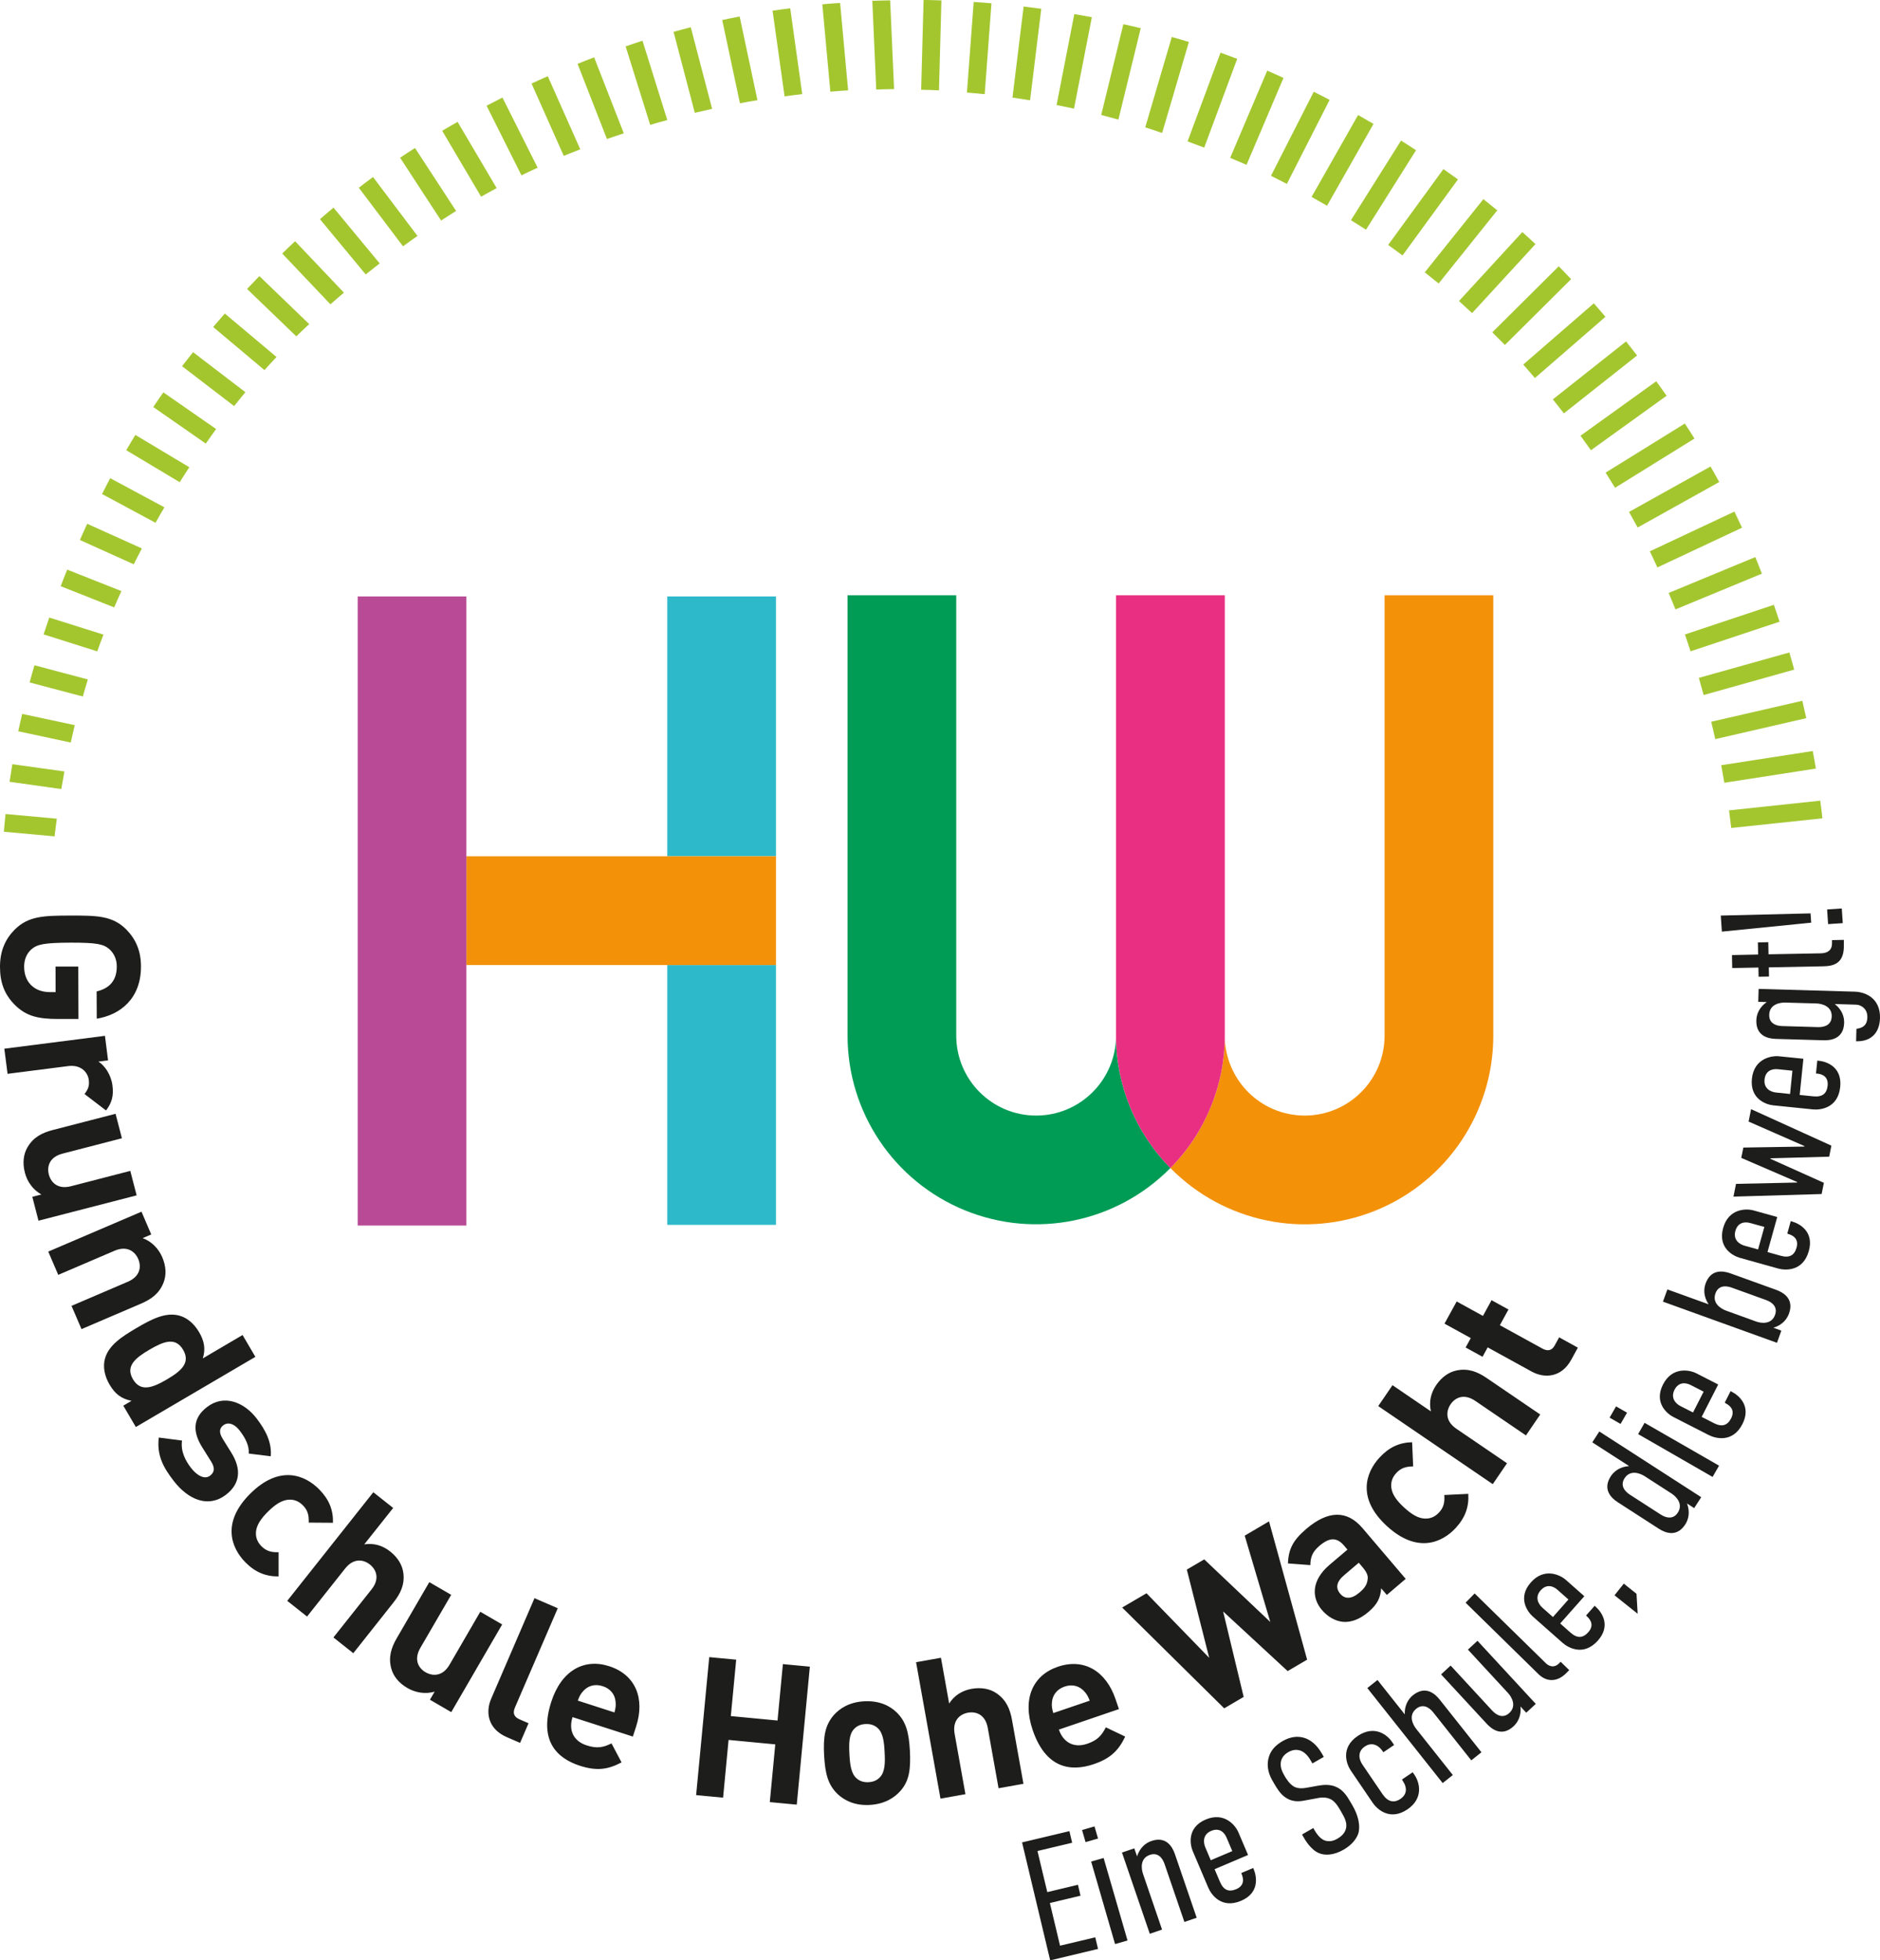
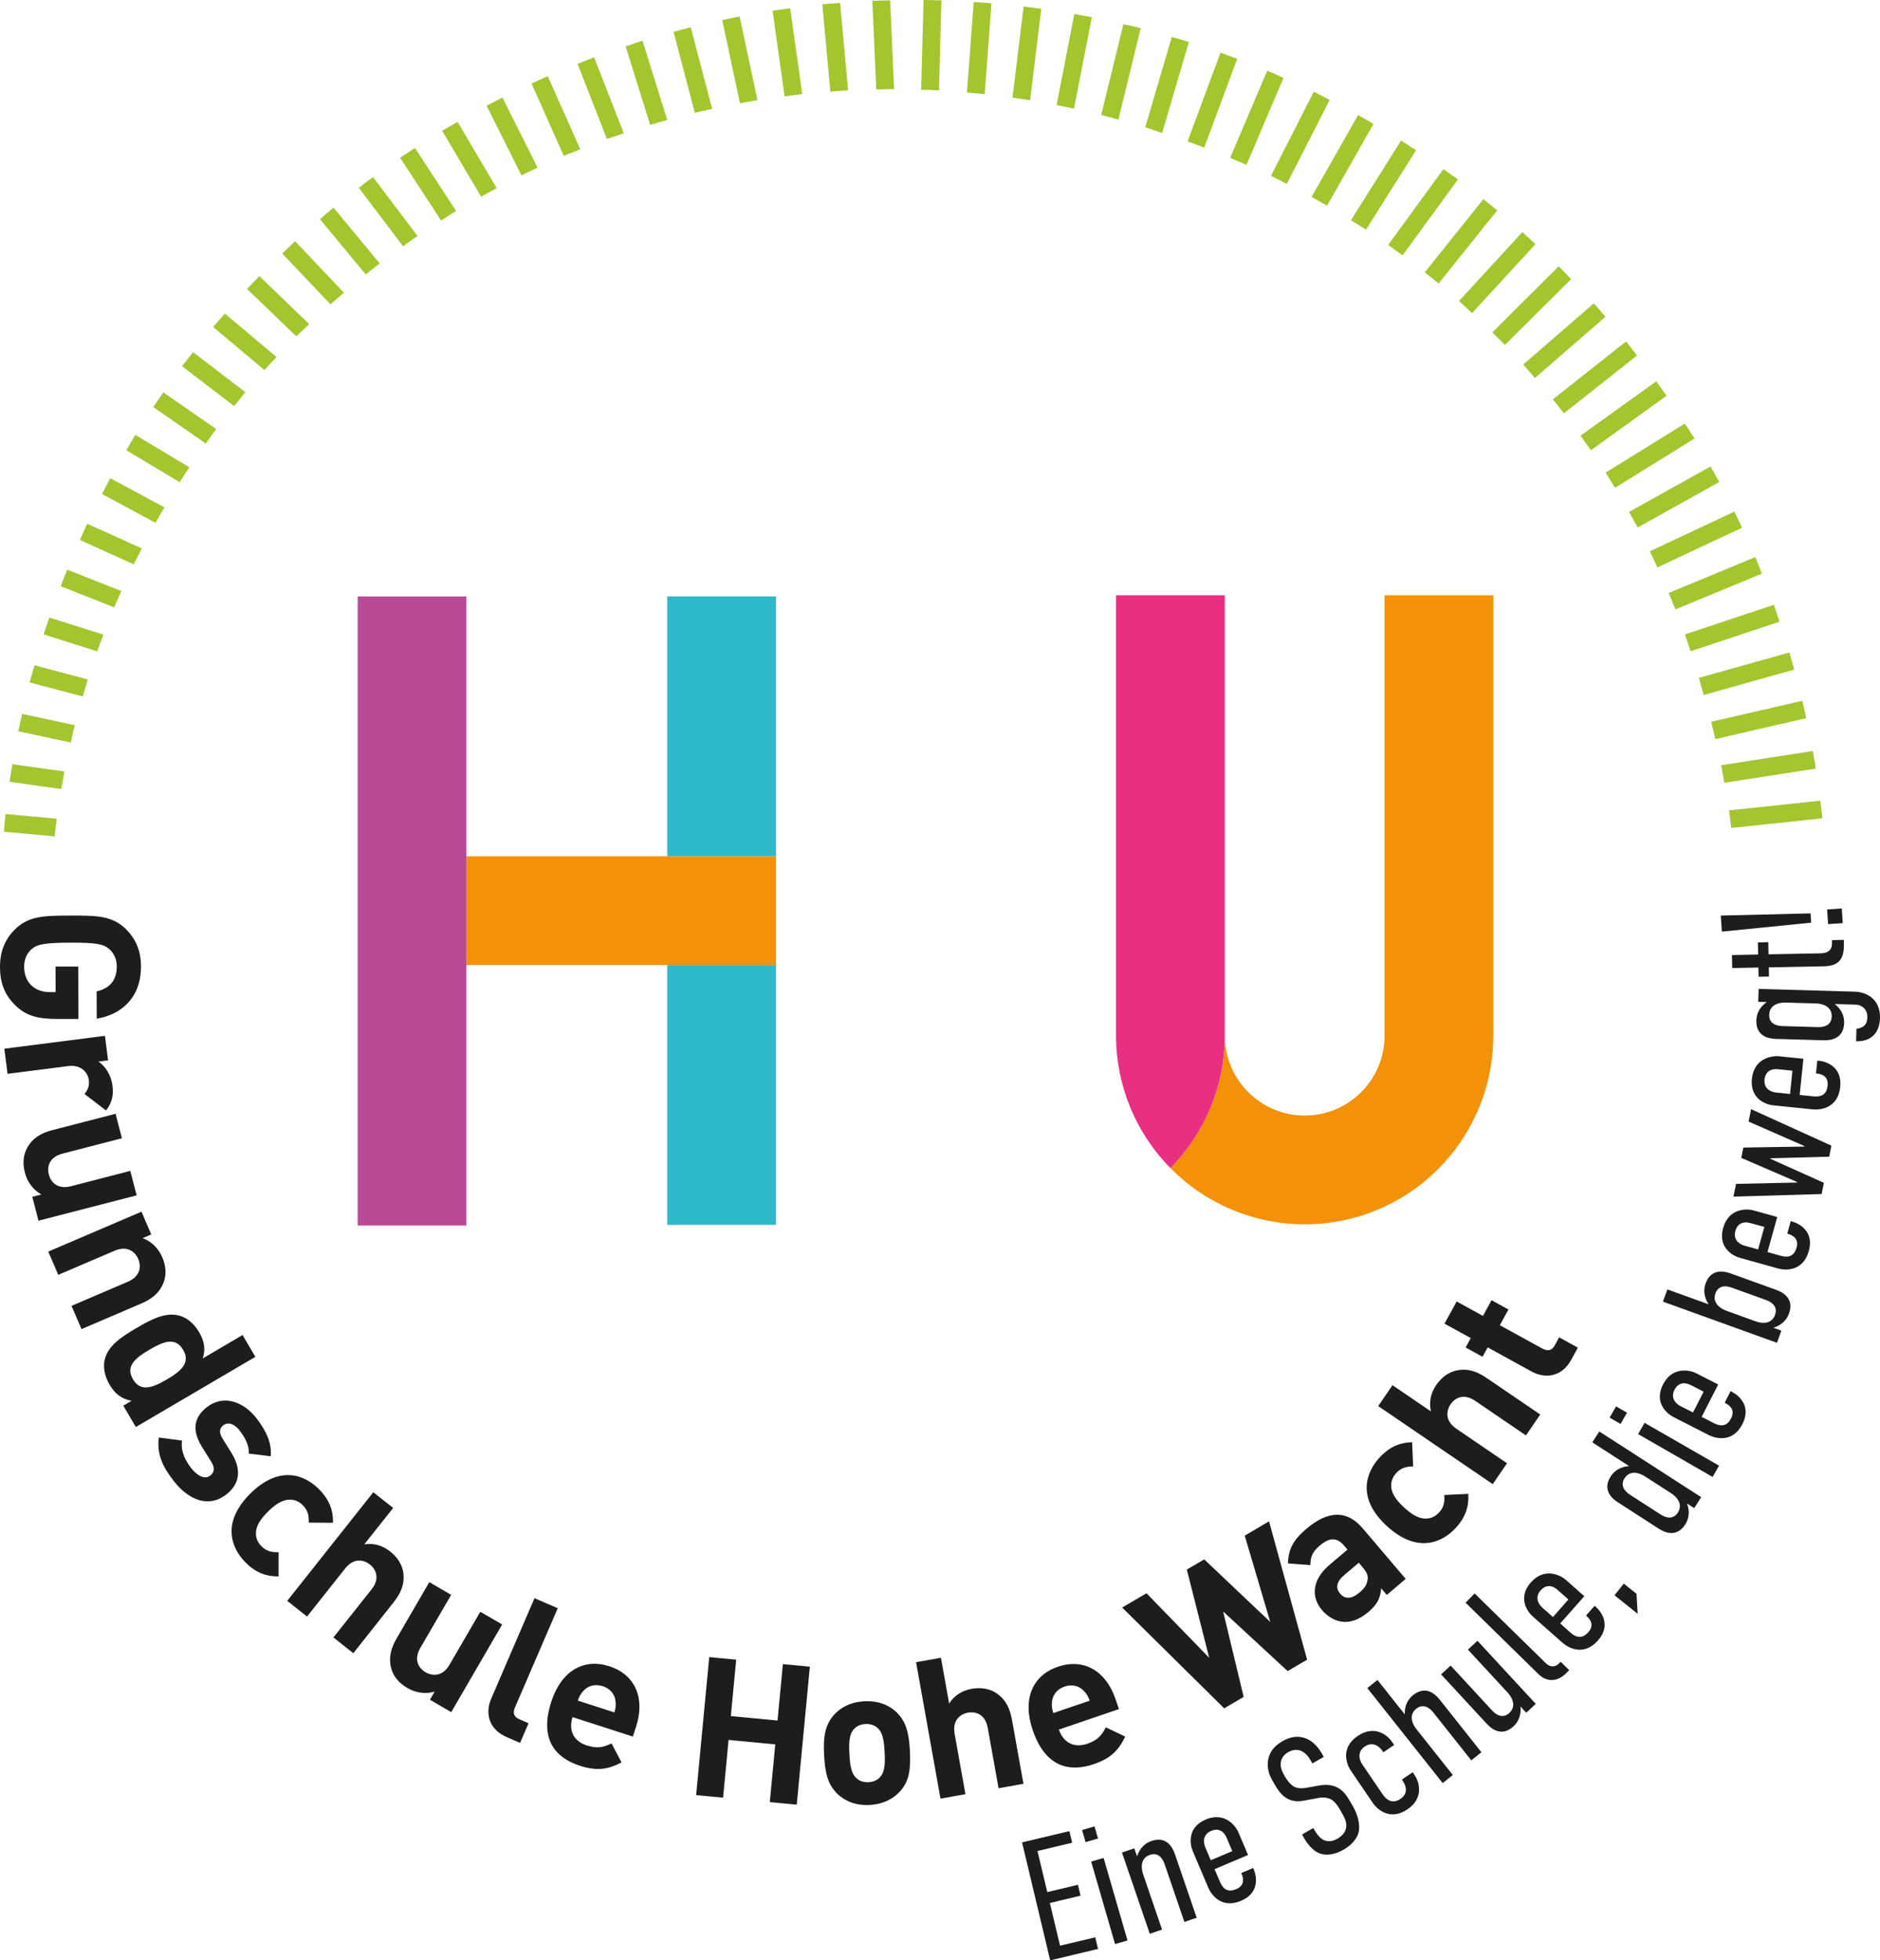
<svg xmlns="http://www.w3.org/2000/svg" id="Ebene_1" data-name="Ebene 1" viewBox="0 0 325.67 339.54">
  <defs>
    <style>
      .cls-1 {
        fill: #b94b96;
      }

      .cls-1, .cls-2, .cls-3, .cls-4, .cls-5, .cls-6, .cls-7 {
        stroke-width: 0px;
      }

      .cls-2 {
        fill: #a3c62f;
      }

      .cls-3 {
        fill: #2eb9cb;
      }

      .cls-4 {
        fill: #e82f82;
      }

      .cls-5 {
        fill: #f39109;
      }

      .cls-6 {
        fill: #009c56;
      }

      .cls-7 {
        fill: #1d1d1b;
      }
    </style>
  </defs>
  <path class="cls-7" d="m10.08,176.49h3.51s-.03-9.08-.03-9.08h-3.94s.01,4.43.01,4.43h-.88c-1.25,0-2.33-.29-3.21-1.07-.85-.74-1.35-1.88-1.36-3.33,0-1.28.46-2.29,1.24-3,1.01-.88,2.19-1.15,6.77-1.17,4.59-.01,5.73.25,6.75,1.12.78.71,1.29,1.71,1.29,3,0,2.39-1.2,3.78-3.49,4.33l.02,4.72c4.04-.65,7.68-3.46,7.66-9.06,0-2.73-.93-4.75-2.55-6.4-2.4-2.39-5.1-2.41-9.68-2.4-4.59.01-7.28.06-9.67,2.46C.9,162.69,0,164.72,0,167.45c0,2.56.66,4.79,2.75,6.77,1.83,1.75,3.85,2.28,7.32,2.27h0Zm8.29,15.84c1.05-1.36,1.33-2.62,1.11-4.32-.24-1.87-1.32-3.43-2.43-4.14l1.67-.21-.54-4.25-17.43,2.23.56,4.35,10.5-1.34c2.21-.28,3.4,1.06,3.57,2.4.14,1.07-.16,1.69-.74,2.44l3.73,2.85h0Zm-11.71,19.1l17.01-4.39-1.1-4.24-10.28,2.66c-2.32.6-3.49-.7-3.83-2.04-.35-1.34.06-3.01,2.38-3.61l10.28-2.66-1.1-4.24-10.87,2.81c-1.86.48-3.37,1.25-4.38,2.98-.7,1.19-.9,2.71-.46,4.4.4,1.57,1.4,2.98,2.86,3.79l-1.57.4,1.07,4.15h0Zm7.46,18.78l10.32-4.42c1.77-.76,3.14-1.75,3.88-3.61.51-1.28.48-2.81-.21-4.42-.64-1.49-1.83-2.74-3.4-3.31l1.49-.64-1.69-3.94-16.15,6.91,1.73,4.03,9.76-4.18c2.2-.94,3.56.17,4.1,1.44.54,1.27.4,2.98-1.8,3.93l-9.76,4.18,1.73,4.03h0Zm9.42,16.95l20.7-12.15-2.22-3.78-6.89,4.05c.52-1.64.25-3.04-.66-4.58-.89-1.51-2.15-2.53-3.52-2.86-2.34-.58-4.76.68-7.29,2.17-2.56,1.5-4.85,3-5.48,5.32-.38,1.36-.09,2.98.8,4.49.94,1.6,2.02,2.45,3.8,2.81l-1.42.84,2.17,3.69h0Zm5.37-8.24c-2.44,1.43-4.55,2.24-5.88-.03-1.33-2.27.42-3.69,2.86-5.12,2.44-1.43,4.5-2.25,5.83.02,1.33,2.27-.37,3.7-2.81,5.13h0Zm10.25,19.96c2.38-1.83,2.75-4.33.9-7.29l-1.47-2.36c-.69-1.12-.6-1.83.09-2.37.69-.53,1.79-.44,2.86.95.95,1.23,1.66,2.6,1.55,3.95l3.81.47c.2-2.28-.77-4.38-2.46-6.57-2.18-2.83-5.66-4.2-8.57-1.96-2.57,1.97-2.47,4.37-.82,7.01l1.51,2.41c.76,1.2.54,1.92-.15,2.46-1.04.8-2.41-.15-3.33-1.35-.82-1.07-1.83-2.72-1.55-4.72l-4.02-.52c-.39,3.15.87,5.28,2.56,7.48,2.53,3.29,6.01,4.78,9.09,2.41h0Zm9.1,14.14v-4.17c-1.33.04-2.16-.23-2.97-1.04-.73-.74-1.04-1.58-.94-2.58.13-1.07.78-2.14,2.1-3.44,1.32-1.3,2.37-1.91,3.45-2.03,1-.09,1.84.23,2.57.97.81.82,1.06,1.65,1.01,2.99l4.2.03c.06-2.24-.69-4.06-2.39-5.79-2.46-2.49-6.84-4.29-11.9.71-5.06,5-3.35,9.42-.89,11.92,1.71,1.73,3.54,2.48,5.78,2.45h0Zm12.95,13.31l6.97-8.8c1.19-1.51,1.93-3.03,1.7-5.02-.16-1.37-.91-2.7-2.29-3.79-1.32-1.05-2.86-1.49-4.49-1.23l5.01-6.31-3.44-2.72-14.91,18.81,3.43,2.72,6.6-8.32c1.49-1.88,3.21-1.55,4.29-.69,1.08.86,1.77,2.44.28,4.31l-6.6,8.32,3.43,2.72h0Zm16.96,10.22l8.82-15.19-3.79-2.2-5.33,9.18c-1.2,2.07-2.95,1.99-4.15,1.3-1.2-.69-2.1-2.16-.9-4.23l5.34-9.18-3.79-2.2-5.64,9.71c-.96,1.66-1.47,3.28-.96,5.21.35,1.34,1.29,2.54,2.81,3.42,1.4.81,3.1,1.1,4.71.63l-.81,1.4,3.7,2.15h0Zm11.92,5.33l1.47-3.41-1.55-.67c-1.02-.44-1.21-1.11-.8-2.07l7.41-17.18-4.03-1.74-7.51,17.43c-.99,2.29-.6,5.21,2.72,6.64l2.29.99h0Zm19.54-1.1l.57-1.76c1.53-4.75-.03-8.94-4.68-10.43-4.33-1.4-8.28.74-10.03,6.19-2.18,6.77,1.03,9.79,4.98,11.06,3.02.97,4.94.6,7.2-.59l-1.74-3.29c-1.39.69-2.46.94-4.29.35-2.38-.76-3.16-2.72-2.46-4.9l10.46,3.37h0Zm-3.19-4.18l-6.35-2.05c.27-.73.48-1.16.96-1.67.77-.85,1.94-1.29,3.35-.83,1.41.45,2.11,1.49,2.23,2.63.09.7.01,1.17-.19,1.92h0Zm31.58,15.97l2.27-23.9-4.67-.44-.93,9.77-8.09-.77.93-9.77-4.67-.44-2.27,23.9,4.67.44.95-10,8.09.77-.95,10,4.67.44h0Zm19.6-9.33c-.17-3.16-.67-5.1-2.35-6.7-1.17-1.12-2.98-2.01-5.57-1.87-2.59.14-4.26,1.24-5.31,2.44-1.49,1.77-1.8,3.74-1.63,6.91.17,3.17.68,5.13,2.35,6.73,1.17,1.09,2.94,2.01,5.54,1.87,2.59-.14,4.29-1.24,5.34-2.44,1.53-1.73,1.79-3.77,1.63-6.94h0Zm-4.38.23c.1,1.82.08,3.41-.79,4.33-.48.53-1.14.84-2.01.88-.84.04-1.53-.19-2.06-.67-.96-.83-1.14-2.4-1.24-4.22-.09-1.79-.08-3.37.79-4.3.48-.53,1.14-.84,1.98-.88.88-.05,1.56.19,2.1.67.96.83,1.14,2.4,1.23,4.19h0Zm24.05,5.49l-1.98-11.05c-.34-1.89-.99-3.45-2.64-4.6-1.13-.79-2.63-1.1-4.36-.8-1.66.3-3.01,1.16-3.89,2.55l-1.42-7.93-4.31.77,4.23,23.63,4.32-.77-1.87-10.45c-.42-2.36.96-3.43,2.32-3.67,1.36-.24,3,.29,3.42,2.64l1.87,10.45,4.31-.77h0Zm16.54-12.95l-.6-1.75c-1.61-4.72-5.36-7.15-9.99-5.57-4.31,1.47-6.2,5.53-4.35,10.96,2.3,6.73,6.67,7.24,10.6,5.9,3-1.02,4.32-2.47,5.43-4.77l-3.36-1.6c-.71,1.38-1.41,2.23-3.23,2.85-2.36.8-4.16-.29-4.9-2.46l10.4-3.55h0Zm-5.05-1.45l-6.32,2.15c-.22-.75-.31-1.21-.23-1.92.11-1.14.79-2.19,2.19-2.67,1.4-.48,2.58-.06,3.36.78.49.51.71.93.99,1.66h0Zm31.06-31.06l-4.22,2.48,4.43,14.95-11.44-10.84-3.02,1.77,3.88,15.28-10.86-11.18-4.22,2.47,17.68,17.46,3.37-1.98-3.56-14.8,11.18,10.33,3.37-1.98-6.6-23.96h0Zm23.68,9.98l-7.5-8.81c-2.67-3.13-5.95-3.08-9.72.13-2.23,1.9-3.1,3.43-3.19,5.99l3.88.29c.02-1.43.38-2.31,1.58-3.34,1.77-1.51,3.04-1.48,4.28-.01l.57.67-3.11,2.64c-3.16,2.69-3.13,5.68-1.32,7.81,1,1.18,2.31,1.93,3.66,2.06,1.43.11,2.9-.44,4.42-1.73,1.54-1.31,2.06-2.42,2.19-4.08l.98,1.15,3.26-2.78h0Zm-7.53-2.09c.72.85,1.03,1.47.93,2.13-.11,1.02-.61,1.62-1.43,2.32-1.39,1.18-2.53,1.14-3.32.21-.85-1-.67-2.09.67-3.22l2.54-2.16.61.72h0Zm18.37-12.65l-4.17.2c.1,1.33-.12,2.18-.9,3.02-.71.77-1.53,1.11-2.53,1.06-1.08-.07-2.18-.67-3.54-1.93-1.36-1.25-2.03-2.28-2.19-3.34-.14-1,.14-1.84.84-2.61.77-.84,1.6-1.14,2.93-1.15l-.18-4.19c-2.24.05-4.02.89-5.66,2.67-2.37,2.58-3.95,7.04,1.29,11.85,5.24,4.81,9.57,2.89,11.94.31,1.64-1.79,2.3-3.65,2.16-5.89h0Zm12.46-13.74l-9.28-6.32c-1.59-1.08-3.16-1.71-5.13-1.33-1.36.26-2.63,1.11-3.62,2.55-.95,1.39-1.28,2.96-.91,4.56l-6.66-4.54-2.47,3.62,19.84,13.52,2.47-3.62-8.78-5.98c-1.98-1.35-1.77-3.08-1-4.23.78-1.14,2.3-1.94,4.28-.59l8.78,5.98,2.47-3.62h0Zm6.52-11.58l-3.25-1.79-.76,1.39c-.5.92-1.23,1.05-2.12.57l-7.39-4.06,1.49-2.72-2.93-1.61-1.49,2.72-4.55-2.5-2.11,3.84,4.55,2.5-.89,1.63,2.93,1.61.89-1.63,7.62,4.19c2.19,1.2,5.13,1.09,6.85-2.04l1.15-2.1h0Z" />
  <path class="cls-7" d="m181.93,339.54l8.28-1.98-.48-2.01-6.1,1.45-1.76-7.39,5.31-1.27-.45-1.89-5.31,1.27-1.7-7.12,6.01-1.43-.48-2.01-8.2,1.95,4.87,20.42h0Zm11.23-2.82l2.16-.62-4.14-14.29-2.16.62,4.14,14.29h0Zm-5.72-19.76l.61,2.1,2.16-.62-.61-2.1-2.16.63h0Zm11.73,17.98l2.13-.73-3.3-9.65c-.3-.88-.54-2.7,1.19-3.29,1.36-.47,2.17.49,2.54,1.57l3.44,10.05,2.13-.73-3.78-11.04c-.47-1.36-1.57-3.11-4.07-2.25-.97.33-1.99,1.13-2.48,2.66l-.48-1.39-2.13.73,4.82,14.08h0Zm15.92-10.35c.48,1.13.27,2.1-.94,2.62-1.27.54-2.2.19-2.82-1.28l-.93-2.18,5.8-2.46-1.67-3.92c-.51-1.19-2.41-3.6-5.67-2.22-3.29,1.4-2.7,4.38-2.25,5.45l2.7,6.35c.5,1.19,2.27,3.73,5.69,2.27,3.17-1.35,2.74-4.13,2.17-5.49l-.08-.19-2.07.88.07.16h0Zm-5.35-2.39l-.95-2.24c-.36-.86-.45-2.22,1.01-2.84,1.44-.61,2.3.26,2.67,1.15l1,2.35-3.73,1.58h0Zm17.63-16.78l1.95-1.12-.36-.62c-1.68-2.91-4.27-3.56-6.77-2.12-1.14.66-2.03,1.52-2.39,2.76-.35,1.14-.26,2.54.57,4l.32.55c.51.88,1.04,1.75,1.85,2.36,1.15.86,2.32.84,3.38.64l2.38-.44c.37-.08,1.26-.21,2.05.13.76.29,1.36,1.16,1.76,1.86l.4.7c.36.62.83,1.5.69,2.4-.09.5-.34,1.27-1.54,1.96-.44.26-1.27.63-2.23.28-.77-.32-1.34-1.13-1.63-1.62l-.3-.52-1.95,1.12.37.65c.13.23,1.14,1.98,2.52,2.56,1.02.45,2.54.44,4.33-.59,1.45-.84,2.33-1.97,2.59-3.02.25-1.18-.02-2.8-1.05-4.59l-.38-.65c-.66-1.14-1.31-2.09-2.47-2.6-1.08-.49-2.29-.37-3.2-.2l-2.01.36c-.53.1-1.33.15-2-.16-.85-.45-1.41-1.37-1.73-1.91-.4-.7-.85-1.59-.6-2.6.21-.78.77-1.24,1.24-1.51.94-.54,1.65-.43,2.18-.25.87.36,1.42,1.19,1.69,1.66l.3.52h0Zm15.59,2.97c.91,1.34.72,2.45-.37,3.19-1.14.77-2.21.49-3.1-.83l-3.44-5.06c-.94-1.39-.6-2.53.37-3.19.94-.64,2.16-.56,3.1.83l.12.17,1.86-1.26-.37-.55c-.79-1.17-3.01-2.99-5.94-1.01-3.08,2.09-1.88,4.98-1.19,5.99l3.79,5.58c.73,1.07,2.95,3.22,6.03,1.13,2.85-1.94,2.07-4.7,1.24-5.92l-.34-.5-1.86,1.26.1.15h0Zm6.95.45l1.76-1.4-6.34-7.99c-.58-.73-1.42-2.36.02-3.5,1.13-.89,2.21-.26,2.92.63l6.6,8.32,1.76-1.4-7.25-9.14c-.9-1.13-2.52-2.4-4.59-.76-.8.63-1.5,1.73-1.45,3.33l-4.72-5.95-1.76,1.4,13.05,16.45h0Zm6.03-24.65l-1.65,1.53,6.92,7.49c.63.68,1.59,2.25.24,3.49-1.06.98-2.18.42-2.96-.42l-7.2-7.8-1.65,1.53,7.92,8.57c.98,1.06,2.69,2.21,4.63.42.75-.69,1.37-1.84,1.2-3.43l1,1.08,1.65-1.53-10.1-10.93h0Zm-2.06-6.6l12.64,12.39c1.39,1.36,3.24,1.41,4.83-.22l.48-.49-1.48-1.45-.23.24c-.97.99-1.9.44-2.33.02l-12.34-12.09-1.57,1.61h0Zm20.99,2.34c.92.82,1.15,1.78.27,2.77-.92,1.03-1.91,1.12-3.1.06l-1.77-1.57,4.18-4.72-3.19-2.82c-.97-.86-3.73-2.22-6.07.43-2.37,2.67-.56,5.11.32,5.89l5.17,4.57c.97.86,3.65,2.39,6.12-.39,2.29-2.58.7-4.91-.4-5.88l-.16-.14-1.49,1.68.13.12h0Zm-5.86.14l-1.82-1.61c-.7-.62-1.36-1.81-.31-3,1.03-1.17,2.19-.75,2.91-.11l1.91,1.69-2.68,3.03h0Zm10.67-3.76l4.01,3.2-.2-3.46-2.2-1.76-1.61,2.02h0Zm-2.63-28.38l-1.22,1.89,6.38,4.11c-1.6.11-2.62.91-3.18,1.77-1.43,2.22,0,3.71,1.21,4.49l7.11,4.59c1.21.78,3.16,1.47,4.59-.75.55-.86.87-2.12.3-3.62l1.24.8,1.22-1.89-17.65-11.38h0Zm13.6,14.06c-.78,1.21-2.01.95-2.96.34l-5.35-3.45c-.96-.62-1.7-1.63-.92-2.84.99-1.54,2.7-.86,3.48-.36l4.64,2.99c.78.5,2.1,1.78,1.11,3.32h0Zm6.02-6.18l1.12-1.95-12.9-7.42-1.12,1.95,12.9,7.42h0Zm-17.84-10.27l1.9,1.09,1.12-1.95-1.9-1.09-1.12,1.95h0Zm20.09-2.49c1.1.56,1.56,1.44.96,2.61-.63,1.23-1.57,1.56-2.99.83l-2.11-1.08,2.86-5.61-3.79-1.94c-1.15-.59-4.16-1.21-5.77,1.94-1.62,3.18.74,5.09,1.78,5.62l6.15,3.14c1.15.59,4.14,1.4,5.83-1.91,1.57-3.07-.55-4.93-1.86-5.6l-.19-.1-1.02,2,.16.08h0Zm-5.63,1.6l-2.17-1.1c-.83-.42-1.77-1.41-1.05-2.83.71-1.39,1.93-1.27,2.78-.84l2.27,1.16-1.84,3.61h0Zm14.53-12.06l.76-2.12-1.38-.5c1.54-.46,2.35-1.48,2.7-2.44.9-2.48-.83-3.62-2.18-4.11l-7.96-2.87c-1.35-.49-3.41-.72-4.3,1.76-.35.96-.37,2.26.52,3.6l-7.14-2.58-.77,2.12,19.75,7.13h0Zm-.33-4.84c-.62,1.72-2.44,1.45-3.31,1.13l-5.19-1.88c-.87-.32-2.44-1.27-1.82-2.99.49-1.35,1.74-1.38,2.81-.99l5.98,2.16c1.07.39,2.02,1.21,1.53,2.56h0Zm2.27-14.03c1.18.33,1.81,1.1,1.46,2.37-.37,1.33-1.23,1.84-2.76,1.41l-2.28-.64,1.69-6.07-4.1-1.14c-1.24-.35-4.32-.37-5.27,3.04-.96,3.44,1.73,4.84,2.86,5.16l6.65,1.86c1.24.35,4.33.55,5.33-3.03.93-3.32-1.52-4.72-2.93-5.12l-.2-.06-.6,2.17.17.05h0Zm-5.21,2.69l-2.34-.65c-.9-.25-2.02-1.03-1.59-2.56.42-1.5,1.64-1.63,2.56-1.37l2.46.68-1.09,3.9h0Zm-4.26-9.15l15.27-.45.39-1.94-9.26-4.16.02-.09,10.16-.28.38-1.91-13.91-6.32-.43,2.15,9.67,4.24-.02.09-10.56.17-.36,1.79,9.68,4.18-.02.09-10.57.23-.44,2.21h0Zm14.47-21.32c1.22.12,1.97.77,1.84,2.09-.14,1.37-.9,2.02-2.48,1.86l-2.36-.24.64-6.27-4.24-.43c-1.28-.13-4.32.38-4.68,3.9-.36,3.55,2.53,4.48,3.69,4.6l6.87.7c1.28.13,4.36-.19,4.74-3.89.35-3.43-2.3-4.4-3.76-4.54l-.21-.02-.23,2.24.18.02h0Zm-4.67,3.54l-2.42-.25c-.92-.09-2.16-.67-2-2.25.16-1.55,1.34-1.89,2.29-1.79l2.54.26-.41,4.03h0Zm-5.44-18.21l-.07,2.25,1.47.04c-1.32.92-1.77,2.14-1.8,3.16-.08,2.64,1.92,3.18,3.36,3.22l8.31.24c1.44.04,3.46-.38,3.54-3.02.03-1.02-.35-2.26-1.62-3.26l3.69.11c.84.02,1.99.69,1.95,2.19-.02.78-.23,1.79-1.89,1.99l-.06,2.16c2.7.08,4.07-1.56,4.14-3.99.1-3.45-2.51-4.54-4.34-4.6l-16.67-.48h0Zm12.65,4.81c-.04,1.44-1.22,1.85-2.36,1.82l-6.21-.18c-1.14-.03-2.3-.52-2.25-1.96.05-1.83,1.86-2.14,2.79-2.11l5.37.15c.93.03,2.72.44,2.67,2.27h0Zm-17.22-8.41l4.53-.09.03,1.59,1.8-.03-.03-1.59,9.3-.18c.87-.02,2.04-.07,2.83-.84.88-.83.89-2.24.87-3.08v-.66s-2.05.04-2.05.04v.24c.01.36.02.99-.33,1.42-.47.58-1.28.62-1.64.63l-9.03.17-.04-2.1-1.8.04.04,2.1-4.53.09.04,2.25h0Zm-1.8-6.31l15.47-1.55-.11-1.61-15.55.38.19,2.78h0Zm18.4-1.3l2.54-.17-.17-2.54-2.54.17.17,2.54h0Z" />
  <path class="cls-3" d="m134.42,167.15h-18.83v45h18.83v-45m0-63.84h-18.83v45h18.83v-45" />
  <polygon class="cls-5" points="134.42 167.15 134.42 148.31 120.71 148.31 115.59 148.31 80.79 148.31 80.79 167.15 115.59 167.15 120.71 167.15 134.42 167.15 134.42 167.15" />
  <polygon class="cls-1" points="80.79 135.13 80.79 135.13 80.79 103.31 61.96 103.31 61.96 148.31 61.96 148.31 61.96 167.15 61.96 167.15 61.96 212.27 80.79 212.27 80.79 187.67 80.79 187.67 80.79 135.13 80.79 135.13" />
-   <path class="cls-6" d="m193.33,103.1h0v76.27c0,7.65-6.2,13.85-13.84,13.85s-13.84-6.2-13.84-13.85v-76.27h-18.83v76.27c0,13.26,8,25.21,20.27,30.24,12.27,5.03,26.36,2.14,35.66-7.31-6.04-6.11-9.42-14.35-9.42-22.94v-76.27" />
  <path class="cls-5" d="m258.68,103.1h-18.83v76.27c0,7.65-6.2,13.85-13.84,13.85s-13.84-6.2-13.84-13.85v-76.27,76.27c0,8.59-3.38,16.83-9.42,22.94,9.3,9.45,23.39,12.34,35.66,7.31,12.27-5.03,20.28-16.98,20.27-30.24v-76.27" />
  <path class="cls-4" d="m212.16,103.1h-18.83v76.27c0,8.59,3.38,16.83,9.42,22.94,6.04-6.11,9.42-14.35,9.42-22.94v-76.27" />
  <path class="cls-2" d="m.67,144.06l8.78.8c.12-1.02.25-2.04.39-3.06l-8.88-.81c-.11,1.02-.2,2.05-.29,3.07h0ZM154.88,15.44l-.68-15.38c-1.03.03-2.06.03-3.09.08l.68,15.37c.99-.02,1.98-.08,2.98-.08.04,0,.07,0,.11,0h0Zm-7.96.21l-1.39-15.14c-1.02.08-2.06.13-3.08.23l1.39,15.14c1.03-.08,2.05-.18,3.08-.23h0Zm-7.95.65l-2.08-14.86c-1.02.14-2.04.25-3.06.41l2.08,14.84c1.02-.13,2.04-.28,3.06-.39h0Zm-7.76,1.05l-3.08-14.49c-1.01.2-2.02.39-3.02.61l3.07,14.42c1.01-.19,2.02-.38,3.04-.54h0Zm-7.85,1.5l-3.7-14.13c-1,.25-1.99.53-2.98.8l3.68,14.02c1-.24,2-.47,3.01-.69h0Zm-7.77,1.93l-4.29-13.73c-.99.31-1.95.66-2.92.99l4.25,13.59c.98-.3,1.98-.57,2.97-.84h0Zm-7.53,2.31l-5.14-13.16c-.96.36-1.91.75-2.87,1.13l5.09,13.02c.97-.35,1.95-.66,2.93-.99h0Zm-7.54,2.77l-5.63-12.66c-.94.41-1.88.84-2.81,1.27l5.58,12.53c.95-.4,1.91-.76,2.87-1.14h0Zm-7.39,3.18l-6.09-12.14c-.92.46-1.84.93-2.75,1.41l6.04,12.06c.92-.45,1.86-.89,2.79-1.32h0Zm-7.1,3.53l-6.76-11.46c-.89.51-1.79,1.01-2.67,1.54l6.74,11.42c.9-.5,1.79-1.01,2.7-1.49h0Zm-7.02,3.97l-7.12-10.91c-.86.56-1.73,1.11-2.58,1.69l7.1,10.88c.87-.55,1.72-1.13,2.6-1.66h0Zm-6.69,4.33l-7.7-10.21c-.83.61-1.65,1.23-2.46,1.86l7.65,10.14c.84-.6,1.67-1.21,2.51-1.79h0Zm-6.54,4.76l-8.01-9.67c-.79.65-1.56,1.34-2.34,2.01l7.92,9.56c.8-.64,1.61-1.28,2.43-1.91h0Zm-6.21,5.05l-8.45-8.9c-.76.7-1.49,1.42-2.23,2.13l8.35,8.8c.77-.69,1.55-1.35,2.33-2.02h0Zm-6.01,5.45l-8.63-8.31c-.72.74-1.43,1.48-2.13,2.23l8.53,8.21c.73-.73,1.49-1.42,2.24-2.13h0Zm-5.65,5.71l-8.96-7.53c-.68.78-1.36,1.54-2.02,2.33l8.88,7.46c.69-.77,1.39-1.52,2.1-2.27h0Zm-5.4,6.09l-9.06-6.93c-.63.81-1.29,1.6-1.91,2.43l9.02,6.91c.64-.8,1.28-1.61,1.94-2.4h0Zm-5.07,6.38l-9.14-6.35c-.59.84-1.18,1.68-1.75,2.54l9.1,6.33c.6-.84,1.17-1.69,1.79-2.52h0Zm-4.64,6.62l-9.35-5.6c-.54.88-1.06,1.76-1.58,2.65l9.26,5.54c.55-.87,1.1-1.74,1.67-2.6h0Zm-4.32,6.94l-9.39-5.05c-.49.9-.93,1.83-1.41,2.75l9.26,4.98c.5-.9,1.02-1.79,1.54-2.68h0Zm-3.91,7.12l-9.46-4.27c-.44.93-.85,1.87-1.27,2.81l9.33,4.21c.45-.93.94-1.83,1.41-2.75h0Zm-3.54,7.39l-9.39-3.72c-.39.95-.76,1.91-1.13,2.87l9.27,3.67c.4-.95.83-1.88,1.25-2.82h0Zm-3.11,7.54l-9.38-2.96c-.33.97-.67,1.94-.99,2.92l9.3,2.94c.34-.97.7-1.94,1.07-2.9h0Zm-2.71,7.76l-9.24-2.45c-.28.99-.58,1.97-.84,2.97l9.22,2.44c.29-.99.56-1.98.87-2.96h0Zm-2.26,7.92l-9.11-1.95c-.22,1-.47,2-.68,3.01l9.1,1.95c.23-1,.44-2.01.69-3.01h0Zm-1.78,8.02l-9.03-1.26c-.17,1.01-.33,2.03-.48,3.05l8.96,1.26c.18-1.01.35-2.03.54-3.04h0ZM162.66,15.65l.42-15.58c-1.03-.03-2.05-.07-3.09-.08l-.42,15.56c1.03.03,2.06.04,3.09.1h0Zm7.92.65l1.17-15.73c-1.02-.09-2.05-.17-3.08-.23l-1.17,15.69c1.03.09,2.05.17,3.07.28h0Zm7.86,1.07l1.94-15.85c-1.02-.14-2.04-.27-3.06-.39l-1.93,15.78c1.02.14,2.04.29,3.05.46h0Zm7.61,1.45l3.09-15.84c-1.01-.2-2.03-.36-3.04-.54l-3.07,15.75c1.01.2,2.02.41,3.02.63h0Zm7.69,1.9l3.87-15.84c-.99-.25-2.01-.46-3.01-.69l-3.84,15.72c1,.25,1.98.54,2.98.81h0Zm7.58,2.3l4.63-15.75c-.98-.31-1.97-.58-2.96-.87l-4.6,15.65c.85.26,1.68.57,2.52.85l.41.12h0Zm7.29,2.54l5.71-15.37c-.96-.36-1.92-.72-2.89-1.07l-5.71,15.37,2.89,1.08h0Zm7.33,2.98l6.4-15.05c-.94-.42-1.87-.85-2.82-1.25l-6.42,15.1,2.84,1.21h0Zm6.98,3.32l7.41-14.56c-.92-.47-1.82-.96-2.75-1.41l-7.41,14.56,2.75,1.4h0Zm6.96,3.78l8.05-14.18c-.89-.52-1.78-1.04-2.67-1.54l-8.06,14.19,2.68,1.52h0Zm6.75,4.15l8.67-13.77c-.86-.57-1.73-1.12-2.6-1.67l-8.68,13.79,2.61,1.64h0Zm6.33,4.45l9.6-13.16c-.83-.61-1.68-1.19-2.52-1.79l-9.57,13.13,2.49,1.82h0Zm6.25,4.87l10.16-12.68c-.79-.66-1.61-1.28-2.41-1.93l-10.15,12.67,2.41,1.93h0Zm5.81,5.11l10.97-11.94c-.75-.7-1.51-1.4-2.28-2.08l-10.97,11.94,2.27,2.09h0Zm5.67,5.53l11.47-11.4c-.71-.74-1.41-1.5-2.14-2.23l-11.51,11.44,2.18,2.19h0Zm5.21,5.72l12.21-10.6c-.67-.78-1.33-1.57-2.02-2.33l-12.22,10.6,2.02,2.33h0Zm5.02,6.12l12.67-10.02c-.63-.81-1.26-1.62-1.91-2.43l-12.68,10.03,1.91,2.42h0Zm4.68,6.39l13.1-9.43c-.58-.85-1.19-1.68-1.79-2.51l-13.12,9.43,1.8,2.51h0Zm4.17,6.51l13.76-8.53c-.54-.88-1.11-1.73-1.67-2.6l-13.72,8.5,1.63,2.62h0Zm3.93,6.87l14.12-7.87c-.49-.91-1-1.8-1.51-2.69l-14.12,7.87,1.5,2.7h0Zm3.41,6.92l14.66-6.88c-.43-.93-.87-1.86-1.32-2.79l-14.65,6.88,1.31,2.79h0Zm3.13,7.27l14.97-6.19c-.38-.95-.74-1.92-1.14-2.87l-15.01,6.21,1.18,2.85h0Zm2.61,7.26l15.42-5.13c-.33-.98-.64-1.96-.99-2.92l-15.4,5.13.98,2.93h0Zm2.28,7.57l15.68-4.4c-.27-.99-.55-1.98-.84-2.97l-15.68,4.4.83,2.97h0Zm1.3,4.64c.26.99.47,2,.7,3l15.77-3.63c-.22-1.01-.45-2.01-.69-3.01l-15.78,3.63h0Zm17.59,5.06l-15.86,2.46c.2,1,.36,2.03.54,3.04l15.86-2.46c-.16-1.02-.36-2.03-.54-3.04h0Zm-14.12,13.33l15.79-1.67-.12-1.11c-.07-.65-.17-1.3-.25-1.95l-15.81,1.68c.15,1.01.26,2.04.39,3.06h0Z" />
</svg>